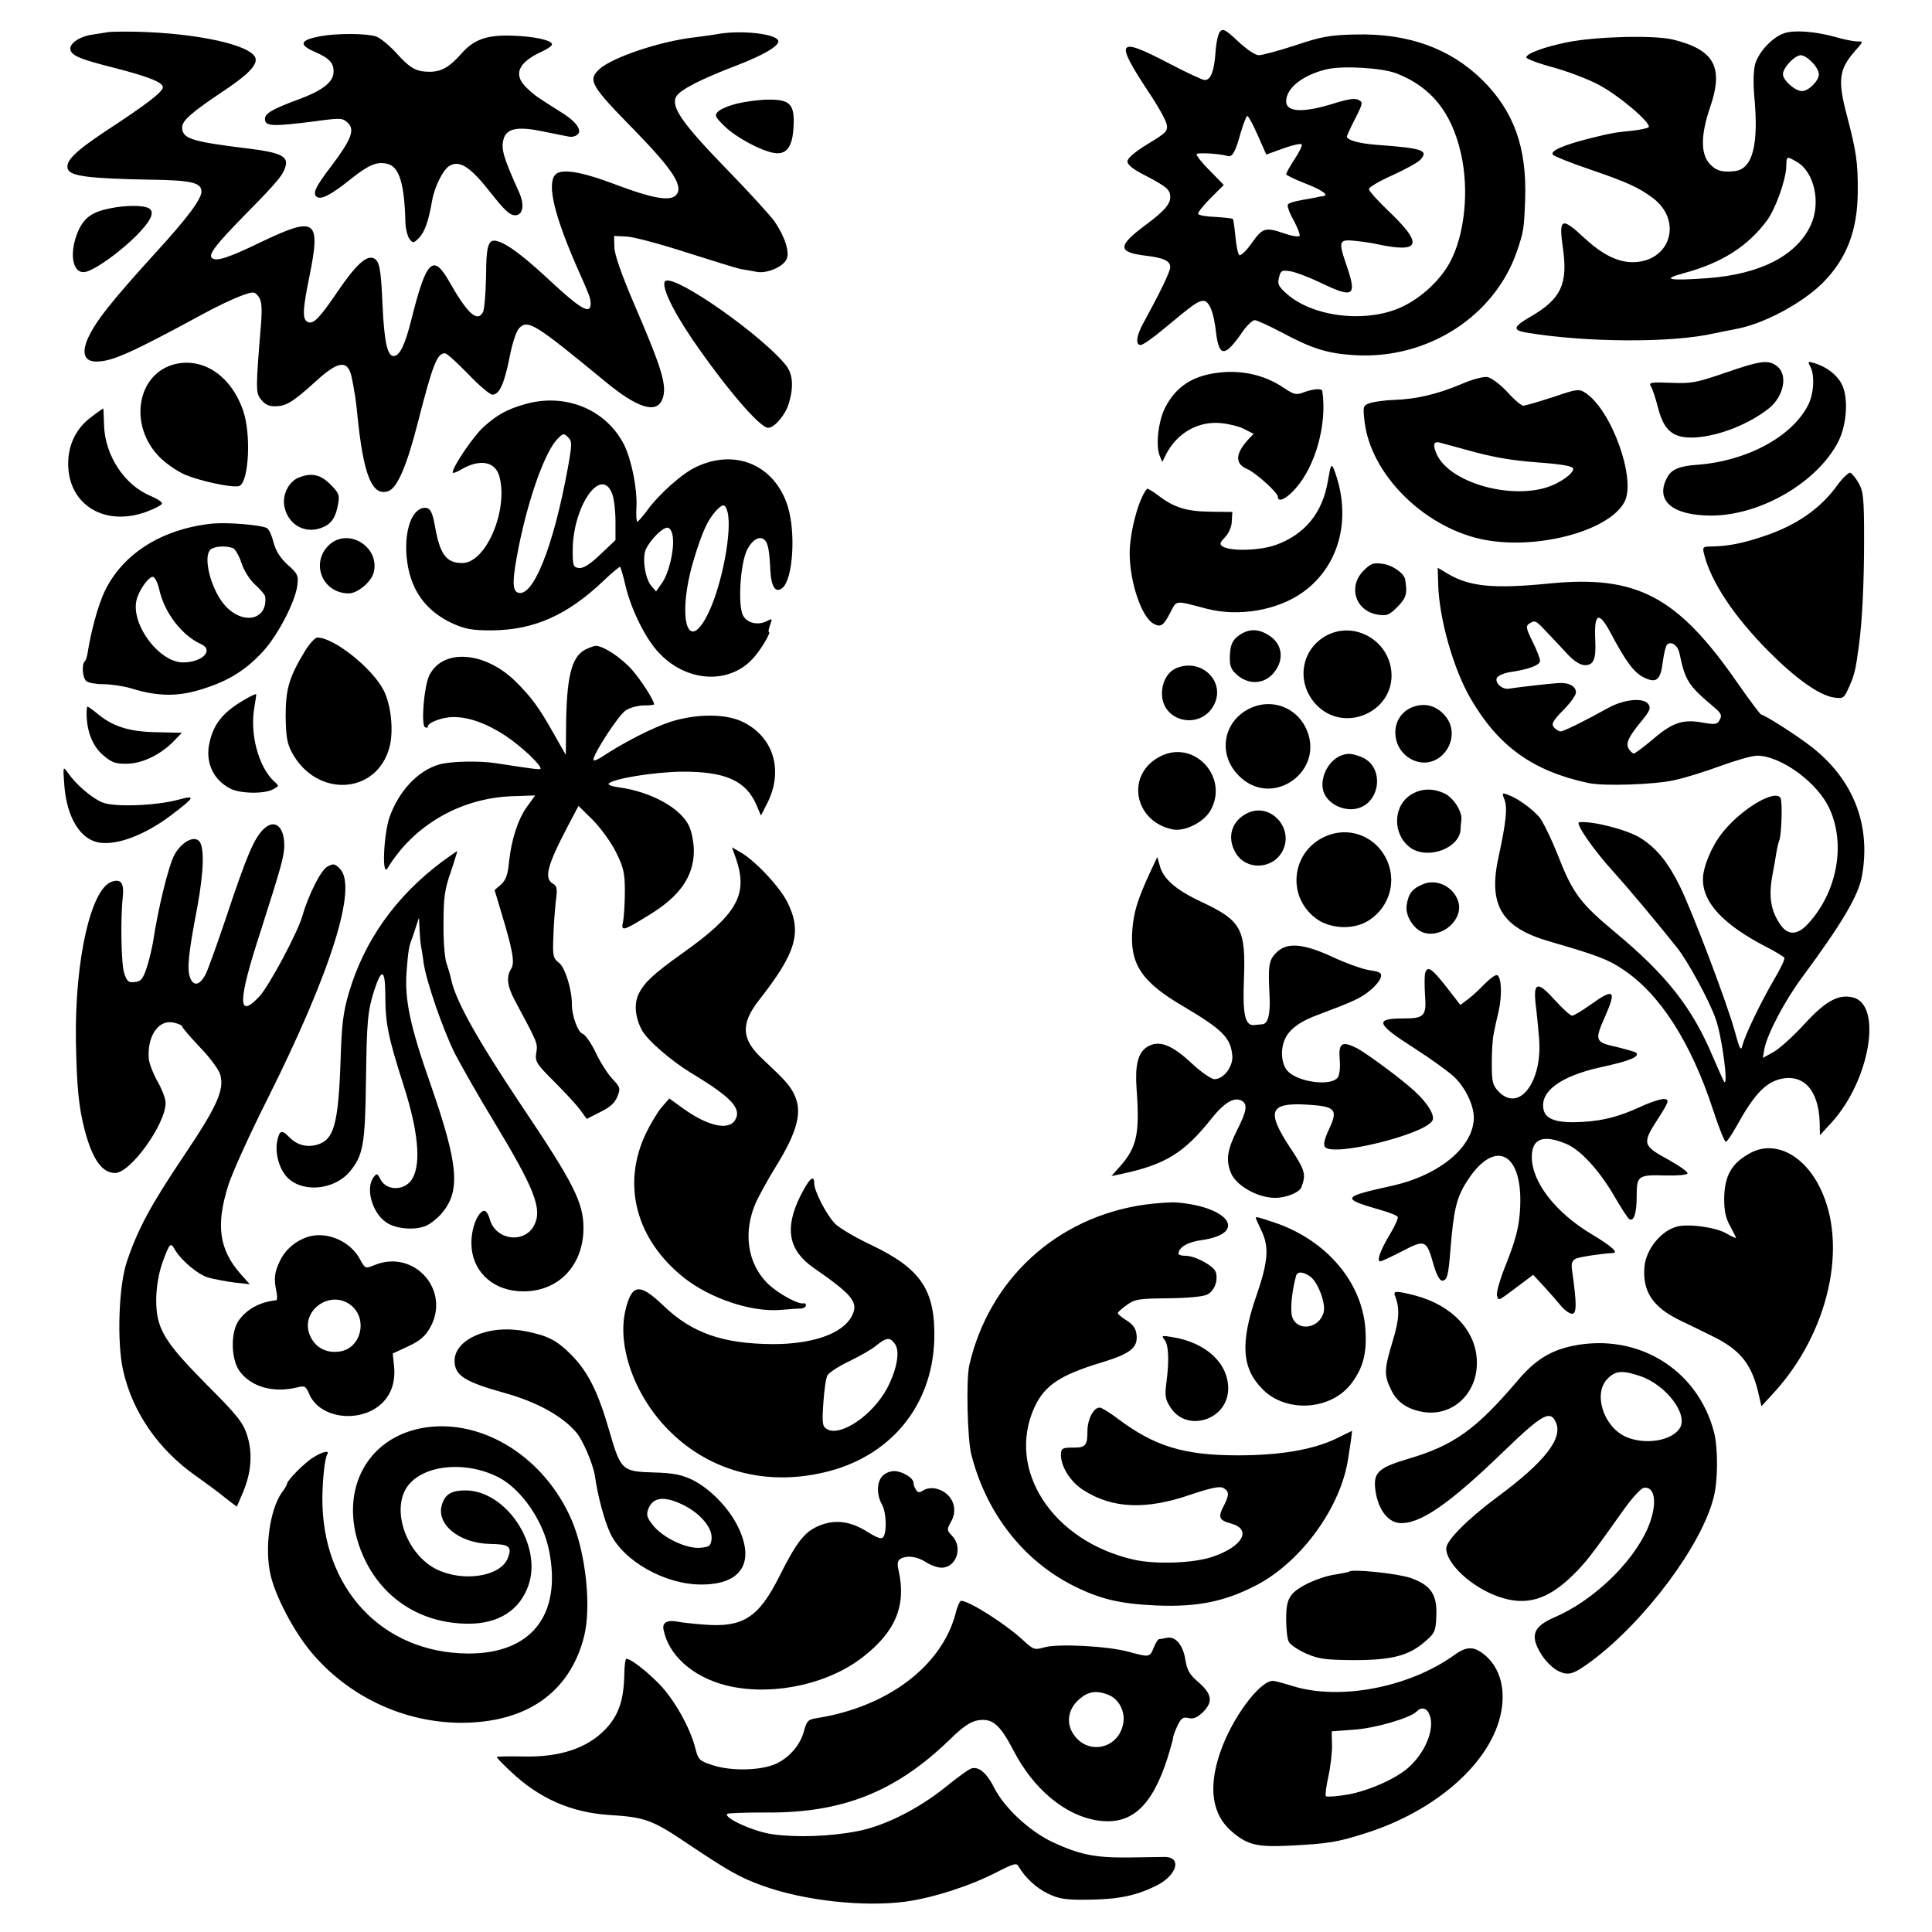
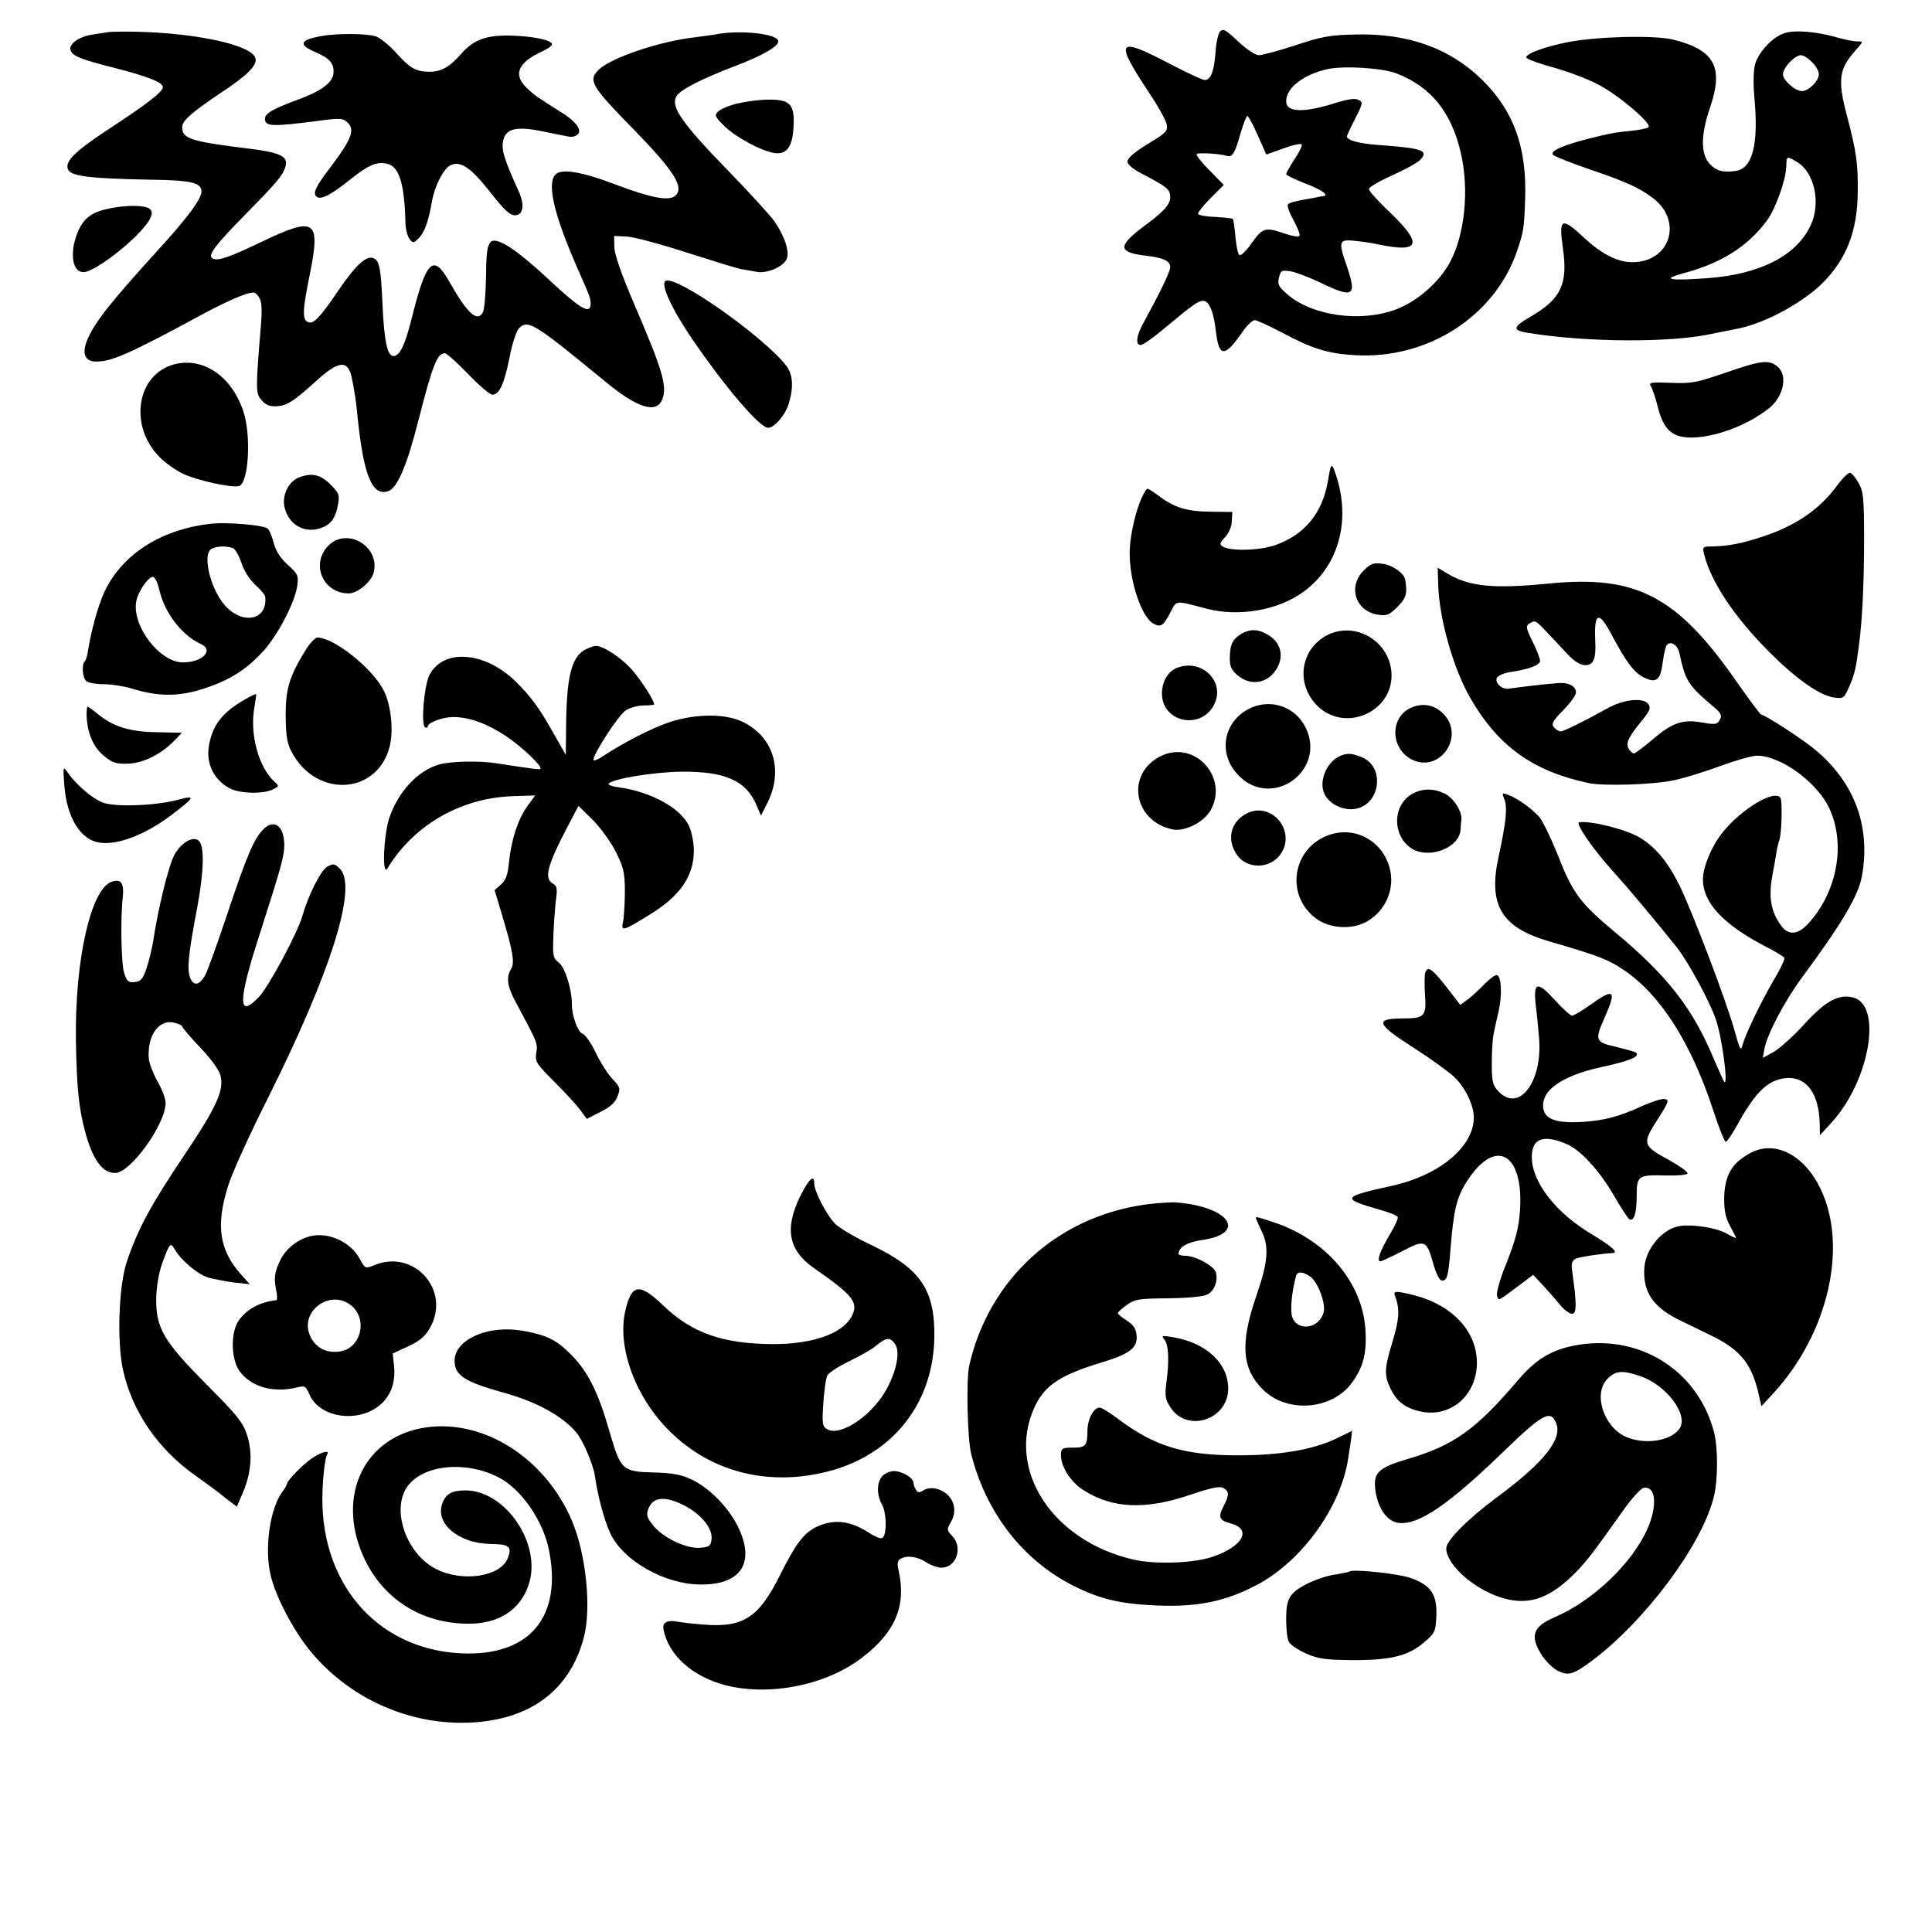
<svg xmlns="http://www.w3.org/2000/svg" version="1.0" viewBox="0 0 700 700">
  <path d="M442 11.5c-.7.8-1.4 4.2-1.6 7.6-.5 6.7-1.7 9.9-3.9 9.9-.8 0-6.6-2.7-12.9-6-18.9-9.9-19.9-8.5-7.4 10.4 3.3 4.9 6.2 10.1 6.5 11.6.5 2.5-.1 3.1-6.9 7.2-4.7 2.9-7.3 5.1-7.3 6.3 0 1.2 2.1 2.9 6.3 5 8 4.2 9.2 5.2 9.2 7.9s-2.4 5.3-9.3 10.4c-9.8 7.3-9.7 9.6.1 10.8 6.8.8 9.2 1.9 9.2 4.2 0 1.6-3.8 9.4-9.6 20-2.7 4.8-3.1 8.2-1.1 8.2.8 0 4.5-2.6 8.3-5.8 10.7-8.9 12.5-10.2 14.4-10.2 2.1 0 3.8 4.1 4.6 11.5 1.1 9 3.2 9 9.6-.3 1.6-2.3 3.6-4.2 4.4-4.2.8 0 5.1 2 9.7 4.4 11.2 6 16.7 7.7 26.7 8.3 26.3 1.5 50.5-14.1 58.6-37.6 2.4-7.1 2.6-7.9 3-19.1.6-18.6-4.1-31.7-15.5-43-11.7-11.5-26.9-17-46.1-16.5-9 .2-12.1.7-21.6 3.9-6.1 2-12.1 3.6-13.3 3.6-1.3 0-4.4-2.1-7.5-5-4.6-4.3-5.5-4.8-6.6-3.5zm64 15.1c12.5 4.9 19.9 14 23.3 28.9 3.1 13.3 1.4 29.7-4 39.6-3.9 7.2-11.8 14.1-19.5 17-12.7 4.8-30.2 2.4-39.3-5.4-3.3-2.9-3.7-3.7-3.1-6.1.6-2.6 1-2.8 4.2-2.3 1.9.3 6.8 2.2 10.8 4.1 12 5.8 13.3 5 9.6-5.9-3.2-9.3-3-9.9 3.3-9.2 2.8.3 6.1.8 7.3 1.1 16.3 3.5 17.4.2 3.8-12.6-3.5-3.4-6.4-6.6-6.4-7.3 0-.7 3.8-2.9 8.5-5 4.6-2.1 9.2-4.6 10.1-5.6 3.1-3.4 1-4.2-15.5-5.4-6.7-.5-11.1-1.7-11.1-3.1 0-.2 1.3-3.1 3-6.4 2.8-5.5 2.9-6 1.2-6.8-1.1-.7-3.6-.3-7.7.9-12 3.9-18.5 3.7-18.5-.4 0-4.8 6.1-9.6 14.7-11.6 5.9-1.4 20.2-.5 25.3 1.5zM455.7 49l3.1 7 6.1-2.2c3.3-1.2 6.3-1.9 6.7-1.5.4.3-.8 2.7-2.5 5.3-1.7 2.6-3.1 5.1-3.1 5.5 0 .4 3.2 1.9 7 3.4 6 2.3 8.8 4.3 6.3 4.6-.5 0-1.5.2-2.3.4-.8.2-3.3.6-5.5 1s-4.4 1-4.8 1.5c-.5.4.4 3 2 5.8 1.5 2.8 2.5 5.4 2.1 5.7-.4.4-2.8 0-5.4-.9-7-2.4-7.9-2.1-11.9 3.5-2 2.9-4 4.7-4.5 4.3-.5-.5-1.1-3.5-1.4-6.8-.3-3.2-.7-6-.9-6.3-.3-.2-3.1-.5-6.3-.7-3.3-.1-6.1-.6-6.3-1.1-.2-.4 1.8-3 4.5-5.7l4.8-4.8-5.2-5.3c-2.9-2.9-5-5.6-4.6-5.9.6-.6 8.5-.1 11.1.7 1.8.6 2.9-1.4 4.8-8.3 1-3.4 2.1-6.2 2.4-6.2.4 0 2.1 3.1 3.8 7zM39.5 11.6c-.6.1-3.2.5-5.8.9-5.1.7-9 3.5-8.1 5.8.7 2 4 3.3 15.5 6.2C53.6 27.7 59 29.8 59 31.6c0 1.7-5.9 6.2-20.4 15.7-11.5 7.6-15.1 11.2-14 14 .9 2.5 7.5 3.4 29.9 3.8 14.9.2 18.5 1.1 18.5 4.3 0 2.7-5.2 9.7-16.2 21.7-16.7 18.4-22.1 25.2-25 31.6-2.3 5.3-1.2 8.3 3.1 8.3 5.7 0 12.6-3.1 38.6-17.2 4.9-2.7 11.1-5.6 13.8-6.6 4.7-1.7 4.9-1.6 6.4.3 1.1 1.6 1.3 3.7.9 9.5-2 24.4-2 25.4.1 27.9 1.4 1.7 2.9 2.4 5.2 2.3 3.9-.1 6.2-1.5 14.7-9.2 8.2-7.5 11.6-7.7 12.9-.9.3 1.3.7 3.5.9 4.9.3 1.4.8 5.2 1.1 8.5 2.2 21.9 5.4 29.6 11.3 27.4 3.2-1.2 6.7-9.4 10.7-25.2 5.3-20.7 6.9-24.7 9.7-24.7.7 0 4.4 3.4 8.4 7.5 3.9 4.1 7.9 7.5 8.8 7.5 2.5 0 4.3-3.9 6.2-13.4 1-5.3 2.5-9.7 3.5-10.7 3.2-3.2 5.5-1.8 30.9 19.1 11.9 9.9 18.9 12.1 21 6.6 1.8-4.7 0-10.7-10.3-34.6-4.6-10.8-7.1-17.9-7.1-20.5l-.1-4 4.5.2c2.5.1 12.2 2.7 21.5 5.7 9.4 3 18.4 5.8 20 6.1 1.7.3 4.2.7 5.7 1 3.5.7 9.3-1.7 10.7-4.4 1.4-2.5-.5-8.4-4.3-13.9-1.4-2-9.3-10.7-17.6-19.2-15.8-16.3-20-22.3-18-26 1.3-2.4 8.8-6.3 22.2-11.4C276.5 20 282 16.8 282 15c0-2.8-14.1-4.3-22.9-2.5-1.4.2-4.6.7-7.2 1-12.7 1.4-30.1 7.3-34.8 11.6-4.2 4-3.1 5.9 12.7 22C244.3 62 248.1 68 244.6 71c-2.4 1.9-8.7.7-21.2-4-12.8-4.9-20.3-6.1-22.3-3.6-2.9 3.5-.3 14.5 7.9 33.3 4.6 10.3 5 11.4 5 13.3 0 4.1-3.5 2.1-14.5-8.1-7.9-7.4-13.7-12-17.2-13.7-5.3-2.5-6.1-1-6.2 12-.1 6.1-.6 11.9-1.1 12.9-2.1 3.8-5.6.6-12.3-11.2-5.8-10.2-8.3-7.6-13.7 14.1-2.3 9.1-4.2 13-6.4 13-2.3 0-3.4-5.5-4-18.5-.6-13.6-1.1-16.1-3.4-17-2.5-.9-6.3 2.5-12.5 11.6-7 10.3-9.1 12.4-11.1 11.6-2.1-.8-2-4.3.5-16.5 4.2-20.7 2.4-22-17.3-12.6-12.4 6-16.6 7.3-18.1 5.8-1.2-1.3 1.7-5 12.4-15.9 11.9-12.1 13.8-14.4 14.5-17.9.5-3-2.5-4.4-13-5.7C69.3 51.3 66 50.3 66 46.1c0-2.4 3.5-5.4 14.2-12.6 9.6-6.3 13.3-10.1 12.3-12.6-1.8-4.7-21.4-8.9-43-9.4-5-.1-9.5 0-10 .1z" />
  <path d="M646.6 12c-4.3 1.3-9.5 6.9-10.7 11.3-.6 2.3-.7 6.9-.3 11.5 1.7 17.7-.6 26.5-7.1 27.2-4.6.5-6.7-.1-9-2.6-3.4-3.6-3.3-10.6.1-20.5 5-14.6 1.6-20.9-13.6-24.6-6.9-1.6-27.5-1.1-38.1 1-8.4 1.7-14.9 4.1-14.9 5.5 0 .5 4.4 2.2 9.7 3.6 5.4 1.5 12.8 4.3 16.5 6.3 7.3 3.8 19.4 14.1 18.1 15.4-.4.4-3.3 1-6.3 1.3-6.2.6-7.6.9-16 3-8.9 2.3-13.6 4.4-12.3 5.7.6.6 6.6 3 13.4 5.3 13.4 4.6 17.6 6.5 22.7 10.3 11.1 8.3 6.4 23.4-7.5 23.3-5.4-.1-10.9-2.9-17.3-8.8-8.3-7.8-9.3-7.2-7.7 3.9 1.8 12.8-.7 18.2-11.7 24.6-6.4 3.7-6.7 4.9-1.6 5.8 21.5 3.6 52.8 3.8 68 .3 2.5-.5 5.8-1.2 7.5-1.5 10.1-1.7 24.4-9.3 32-16.9 8.6-8.7 12.5-18.9 12.6-32.8.1-10.6-.5-14.7-4-28-3.3-12.5-2.8-16.5 2.9-23 3.2-3.6 3.2-3.6.9-3.6-1.3 0-4.9-.7-7.9-1.6-7.2-2-14.8-2.6-18.4-1.4zm9.9 10.5c1.4 1.3 2.5 3.3 2.5 4.4 0 2.4-3.7 6.1-6.1 6.1-2.5 0-6.9-3.9-6.9-6.1 0-2.4 4.3-6.9 6.5-6.9.9 0 2.7 1.1 4 2.5zm-5.4 36.2c6.3 3.7 8.7 14.8 5 22.8-5.1 11.1-18.3 17.9-37.6 19.3-14 1-16.7.4-8.5-1.8 13.8-3.7 23.2-9.7 30.2-19.1 3.1-4.2 6.8-14.5 7-19.5.1-4 .1-3.9 3.9-1.7zM116.2 13.1c-7.6 1.4-8.2 3.1-1.9 5.8 5.3 2.3 6.9 4.2 6.5 7.8-.4 3.3-4.4 6.3-12.6 9.3-9.7 3.6-12.2 5.1-12.2 7.1 0 2.7 2.7 2.8 17.7.9 9.5-1.3 10.4-1.3 12.2.4 2.8 2.5 1.5 6-5.8 15.7-6 7.8-7 10.2-5.2 11.3 1.6 1 5.3-1 11.9-6.3 6.8-5.4 9.7-6.7 13.7-5.7 4.2 1.1 6.1 7.4 6.4 21.7.1 1.9.7 4.3 1.4 5.4 1.3 1.7 1.5 1.7 3.5-.3s3.5-6.1 4.7-13.2c.9-5.4 4.1-11.7 6.5-13 3.7-2 7.5.6 14.6 9.6 5 6.4 7.1 8.4 9 8.4 2.9 0 3.6-3.7 1.4-8.5-5.5-12.2-6.5-15.4-5.6-18.9 1-4.1 5.1-4.9 14.2-3 4.3.9 8.6 1.7 9.5 1.9.9.2 2.1 0 2.8-.5 2.4-1.4.1-4.9-5.7-8.4-9-5.7-9.5-6-12.4-8.8-5-4.7-3.1-9.2 5.5-13.1 2-.9 3.7-2.1 3.7-2.6 0-1.6-6.9-3-15.1-3.2-8.7-.2-13.3 1.5-17.7 6.5-4.3 4.9-7.3 6.6-11.5 6.6-5 0-7.1-1.2-12.4-7.1-2.4-2.6-5.6-5.2-7.1-5.7-3.3-1.1-14-1.2-20-.1zm151 24.4c-3 .7-6.1 2-7 2.9-1.4 1.4-1.2 1.9 2.5 5.5 4.2 4 12.8 8.6 17.6 9.5 4.6.8 6.8-2 7.2-9.2.5-8.4-1.1-10.2-9.2-10.1-3.2 0-8.2.7-11.1 1.4zm-227.4 38c-6.5 1.3-9.4 3.4-11.6 8.5-3.4 8.2-1.8 15.9 3.2 14.4 3.9-1.2 12-7.1 17.9-12.9 5.4-5.5 6.9-8.6 4.7-10-2-1.2-8.4-1.2-14.2 0zm201.5 26.2c-2.3.8 1.9 10 9.6 21.3 12 17.5 24.4 32 27.4 32 2.3 0 6.3-4.7 7.5-8.8 1.8-6 1.5-10.6-1-13.8-8.4-10.6-39-32.2-43.5-30.7zM63.5 131.9c-14 3.4-17.1 22.4-5.5 33.9 1.8 1.8 5.4 4.4 8 5.7 5.1 2.6 19.2 5.6 20.9 4.5 3.3-2 4.1-18.8 1.2-27.2-4.3-12.5-14.3-19.3-24.6-16.9zm561.5 3.2c-10.5 3.6-12.2 3.9-19.6 3.6-7.2-.3-8.1-.1-7.3 1.2.6.9 1.8 4.5 2.7 8.1 2.2 8.3 5.6 10.9 13.5 10.5 8.8-.6 19.6-4.9 26.8-10.7 5.2-4.3 6.7-11.9 2.9-15-3.2-2.6-6-2.2-19 2.3z" />
-   <path d="M655.9 132.8c1.7 3.2 1.3 9.9-.8 14-5.9 11.5-22.3 20.3-40.2 21.6-6.2.4-9.4 1.7-10.8 4.5-4.6 8.4 1.7 13.9 15.9 13.9 17.8 0 38.5-12 46.1-26.9 3.1-6.2 3.7-16.2 1.1-20.9-1.9-3.5-5.5-6.1-10-7.5-2.1-.6-2.3-.5-1.3 1.3zm-215.7 2.4c-8.7 1.3-14.4 5.3-18.1 12.6-2.4 4.8-3.4 13.4-2 17.1l1 2.5 1.5-3c4-7.6 11.6-11.9 19.8-11.1 2.9.3 6.7 1.2 8.5 2.2l3.3 1.7-2 2.1c-4.7 5.2-4.8 8.8-.2 10.7 3 1.3 11 8.5 11 10 0 2.2 3 .8 6.3-2.9 7.3-8.1 11.6-23.4 9.8-35.4-.1-1-3-.9-6.6.4-2.8 1.1-3.6.9-7.1-1.4-7.2-5-16.1-6.9-25.2-5.5zm89.2 4c-8.6 3.6-16 5.4-24.3 5.7-3.5.1-7.5.7-8.9 1.2-2.4.9-2.4 1.2-1.8 6.6 2.2 18.9 21 37.9 42.1 42.6 19.4 4.3 46.5-2.7 52.1-13.5 4.3-8.2-4.7-33.2-14.1-39.4-2.4-1.6-3-1.5-11.9 1.5-5.2 1.7-10 3.1-10.7 3.1-.7 0-3.3-2.2-5.8-5-2.5-2.7-5.7-5.1-7.2-5.4-1.4-.2-5.4.8-9.5 2.6zm1.6 23.7c10 2.8 15.9 3.8 25.5 4.6 9.8.7 13.5 1.4 13.5 2.4 0 1.8-5.1 5.3-9.6 6.7-14 4.3-34.9-1.9-39.7-11.7-1.7-3.7-1.4-5.2 1.1-4.5 1 .3 5.1 1.4 9.2 2.5zm-341-16.4c-6.3 1.8-10.1 3.9-14.9 8.3-3.6 3.3-11.1 14.3-11.1 16.4 0 .4 1.5-.1 3.3-1.2 6.6-3.8 12.1-2.8 13.6 2.5 3.4 12.2-4.8 31.5-13.4 31.5-5.8 0-8.1-3.1-9.9-13.3-.9-5.1-1.7-6.7-3.6-6.7-4.6 0-7.5 7.8-6.7 17.5 1 11.6 6.5 19.7 16.7 24.4 4.5 2 7 2.5 14 2.5 15.4-.1 27.4-5.4 40.6-17.9 3.1-3 5.9-5.3 6.1-5.1.2.2 1.1 3.2 1.9 6.7 2.1 8.9 7.5 19.8 12.5 24.8 10.2 10.6 25.9 11.1 34.3 1 2.8-3.3 6-8.9 5.2-8.9-.3 0-.1-1.1.4-2.5.9-2.4.8-2.5-1.1-1.5-3.2 1.7-7.2.8-8.7-2-1.9-3.7-1-18.6 1.4-23.6 1.9-3.9 4.7-5.5 6.5-3.7 1.2 1.2 1.7 4.1 2 10.9.3 6 1.9 8.5 4.4 6.4 3.8-3.2 4.9-20 1.9-29.6-4.7-14.9-19-21-33.2-14.2-5 2.3-13.4 9.8-17.7 15.7-1.6 2.2-3.3 4.1-3.6 4.1-.3 0-.5-2.4-.3-5.4.3-6.7-1.8-17-4.5-22.5-6.6-12.9-21.5-18.9-36.1-14.6zm15.8 22.7c-5.2 28.7-12.7 47.6-18.2 45.5-2.1-.8-2-4.8.4-16.9 3.7-18.1 9.6-34.4 14.1-38.9 1.9-1.9 2.2-2 3.7-.5s1.5 2.4 0 10.8zm16.1 10c.6 1.7 1.1 6.1 1.1 9.8v6.7l-5.5 5.2c-3.9 3.7-6.2 5.1-7.8 4.9-2-.3-2.2-.8-2.2-6.3 0-16.3 10.6-31.2 14.4-20.3zm41.7 6.3c1.7 6.7-1.9 25.8-6.7 36.1-7.9 16.8-11.9 1.7-5.3-19.6 3-9.7 4.8-13.5 7.7-16.8 2.6-2.8 3.5-2.8 4.3.3zm-19.8 9.3c.5 4.8-1.5 13-4 16.5l-2.1 3-1.8-2.1c-2.3-2.9-3.3-10.5-1.8-13.4 1.9-3.7 6.2-7.9 7.9-7.6.9.2 1.6 1.6 1.8 3.6zM33.2 151c-5.5 4-8.5 10-8.5 17 0 15 13.4 23.1 28.7 17.3 2.7-1 5.1-2.3 5.3-2.8.1-.6-1.7-1.8-4.1-2.8C45.1 175.8 38 165 37.7 154c-.1-3.3-.2-6-.3-6-.1 0-2 1.3-4.2 3z" />
  <path d="M481.1 174.4c-2 11.6-8.4 19.3-19 23.1-5.8 2-16.2 2.3-19.1.5-1.2-.8-1.1-1.3.9-3.4 1.3-1.4 2.4-3.8 2.4-5.8l.2-3.3-8-.1c-8.6-.1-13.2-1.5-19-6-2-1.5-3.7-2.5-3.9-2.3-3 3.3-6.3 15.8-6.3 23.3 0 10.4 4.3 23.3 8.7 25.6 2.6 1.4 3.6.7 6.1-4.2 2.3-4.4 1.5-4.3 12.9-1.3 11.7 3.1 26 .7 35.3-6.1 13.3-9.7 17.6-27.2 11-44.4-.9-2.2-1.2-1.6-2.2 4.4zm184.6 1.4c-6.1 8.5-14.9 14.6-26.7 18.5-7.7 2.6-12.9 3.6-18.9 3.7-3.1 0-3.3.2-2.7 2.7 2.5 10.1 10.8 22.6 23.5 35.4 9.8 9.8 18.1 15.7 23.4 16.6 3.6.5 3.8.4 5.7-3.9 1.9-4.3 2.4-6.3 3.5-14.8 1.2-8.6 1.9-22.8 1.9-38.6 0-15.1-.3-17.5-2-20.4-1-1.8-2.4-3.5-3-3.7-.6-.2-2.7 1.8-4.7 4.5zM108.3 173c-3.8 1.5-6.2 6.5-5.2 10.8 1.5 6.7 8 10 14.2 7.1 2.9-1.3 4.4-3.6 5.2-8.3.6-3.2.3-4-2.8-7.1-3.6-3.6-6.8-4.3-11.4-2.5zM77 189.7c-18.4 1.9-32.7 11-39.2 24.8-2.4 5.3-4.8 14.1-6.1 22.3-.2 1.2-.6 2.5-1 2.8-1.2 1.2-.8 6.1.6 7.2.7.6 3.5 1.1 6.2 1.1 2.8 0 7.3.7 10 1.5 9.6 3 17.1 3.1 26 .2 9.6-3 15.8-7 22-13.8 5.3-5.9 11.4-17.7 12.2-23.5.5-3.8.2-4.4-3.5-7.7-2.7-2.5-4.3-5-5.1-8.1-.6-2.4-1.6-4.7-2.3-5.1-1.9-1.2-14.3-2.2-19.8-1.7zm7.4 8.9c.8.3 2.2 2.7 3.1 5.4.9 2.8 3 6.1 5 7.9 1.9 1.7 3.6 3.7 3.6 4.4.9 8.6-8.5 10.3-14.9 2.7-4.8-5.7-7.7-17.1-5-19.8 1.3-1.3 5.6-1.6 8.2-.6zM57.8 214c1.9 8.1 8.1 16.2 14.9 19.3 5 2.2.7 6.7-6.4 6.7-8.5 0-18.7-13.4-16.9-22.3.7-3.5 4.3-8.7 6-8.7.7 0 1.8 2.2 2.4 5zm61.7-16.8c-7.2 6.4-2.9 17.8 6.9 17.8 3.1 0 8.2-4.2 9-7.6 2.3-9.1-8.9-16.2-15.9-10.2zm374.5 9.6c-5.7 5.8-2.9 14.6 5.2 15.9 3.3.5 4.1.2 7.1-2.8 3.2-3.2 3.7-4.8 2.8-10-.4-2.2-4.5-5.1-8-5.6s-4.4-.2-7.1 2.5zm27.1 5.3c.4 12.3 5.5 30.1 11.5 40.6 10.1 17.6 22.7 26.7 42.9 31 5.3 1.2 23.8.6 31-1 3.9-.8 11.5-3.2 16.9-5.2 5.5-2 11.4-3.7 13.2-3.7 8.7 0 22.2 9.9 26.4 19.5 5.8 13 2.5 30.1-7.9 41.4-3.8 4.1-7.2 4.3-9.9.5-3.6-5.1-4.5-10.2-3-18.2.5-2.5 1.1-6.1 1.4-8 .3-1.9.8-3.8.9-4.1 1-1.5 1.4-14.6.6-15.8-2.1-3.3-14.5 4.2-21.2 12.8-3.8 4.8-6.9 12.3-6.9 16.7 0 8.5 7.4 16.4 22.8 24.4 3.4 1.7 6.4 3.6 6.7 4 .3.5-1.5 4.2-3.9 8.2-4.8 8.3-10.2 19.5-11.3 23.6-.5 2.2-1 1.4-2.8-5.3-2.9-10.5-15.3-43.1-19.9-52.5-4.2-8.5-8.3-13.6-14.1-17.3-4.7-3-17.3-6.3-22.3-5.8-1.7.1 5 9.9 12.5 18.1 4.8 5.3 15 17.4 22.8 27.2 3.9 4.8 11.9 19.5 14.1 25.9 2.3 6.4 4.7 24.5 3.1 22.9-.2-.3-1.9-4-3.7-8.2-7.6-18.4-16.9-30.3-35.9-46.1-12.5-10.4-15.3-14.1-20.6-27.7-2.5-6.3-5.6-12.6-6.8-14-2.8-3.1-7.6-6.6-11-7.9-2.5-1-2.6-.9-1.6 1.6 1.1 3 .6 8-2 20.1-4.1 18 .7 26.2 18.3 31.3 17.2 5 21.3 6.5 26.7 10.2 13.3 8.8 24.6 26.4 32.6 50.9 2.1 6.5 4.2 11.6 4.6 11.5.5-.1 2.2-2.7 3.9-5.7 6-10.9 10.1-15.4 15.3-16.9 8.7-2.4 14.4 3.6 14.8 15.5l.1 4.7 4.4-4.8c13.7-15.2 18.3-42.4 7.6-45.1-5.2-1.3-9.9 1.2-17.5 9.5-4 4.4-9 8.9-11.2 10.2l-4 2.2.6-3.4c1.1-5.4 7.3-17.2 13.5-25.6 14.5-19.6 20.5-29.7 21.8-36.8 3.4-18.6-3.1-35.2-18.5-47.1-5.3-4.1-16.6-11.3-18-11.5-.3 0-4.2-5.2-8.6-11.5-21.7-31.3-36.4-39.1-68-36-20.2 2-29 1.2-36.9-3.5l-3.7-2.2.2 6.4zm62.4 17.1c5.6 10.6 8.6 14.6 12.2 16.3 4.5 2.2 6 .9 6.8-6 .4-2.8 1-5.4 1.5-5.9 1.5-1.5 3.9.2 4.5 3.1 2.1 9.9 3.1 11.6 12.5 19.5 2.6 2.2 3 3 2.1 4.6-.9 1.7-1.6 1.8-6.3 1-7.1-1.3-10.9 0-18.1 6.2-3.2 2.7-6.3 5-6.7 5-.5 0-1.3-.8-1.9-1.7-1.1-2.1-.2-4.1 4.7-10.1 2.9-3.5 3.4-4.7 2.5-6-1.7-2.6-8.9-1.9-14.8 1.4-8.3 4.6-15.9 8.4-17.1 8.4-.6 0-1.7-.7-2.4-1.5-1-1.2-.4-2.3 3.4-6.2 2.5-2.5 4.6-5.4 4.6-6.4 0-2.3-2.6-3.7-6.5-3.4-3.5.2-15.2 1.6-17.7 2-2.3.5-5.2-1.9-4.5-3.8.3-.8 2.4-1.8 4.9-2.2 6.8-1 10.8-2.5 10.8-4.1 0-.7-1.2-3.9-2.7-6.9-2.4-4.8-2.5-5.7-1.3-6.5 2.2-1.4 2.3-1.4 6.6 3.2 2.1 2.2 5.5 5.8 7.5 8 2.4 2.5 4.6 3.8 6.2 3.8 3.1 0 4-2.2 3.7-8.8-.5-10.1 1.2-11 5.5-3zm-133.3.2c-3.4 1.9-4.5 3.9-4.6 8.3-.1 3.7.4 4.9 2.7 6.9 4.2 3.6 9.7 3.3 13.1-.7 4.1-4.8 3.3-10.7-1.8-13.8-3.3-2.1-6.4-2.3-9.4-.7zm31.8.2c-10.3 4.4-12.9 17-5.4 25.4 10.4 11.5 29.7 2.5 27.4-12.7-1.6-10.3-12.5-16.6-22-12.7zm-371.7 6.6c-5.6 9.3-6.8 13.5-6.8 23.3.1 7.2.5 9.8 2.2 13 8.8 16.6 30.7 15.6 35.4-1.7 1.6-5.9.6-15.4-2.1-20.7-4.1-8-18-19.1-24-19.1-.9 0-3 2.4-4.7 5.2zm101.5-.7c-4.8 2.7-6.6 10.1-6.7 28.5l-.1 9.5-4.5-7.9c-5.2-9.3-8.2-13.3-13.8-18.8-11.2-10.9-26.4-11.9-31.2-2-1.9 4.1-3 17.8-1.5 18.7.6.3 1 .2 1-.3 0-1.4 5.4-3.4 9.2-3.4 5.8 0 12.1 2.3 19 6.8 6.1 4.1 13.4 11.1 12.6 12-.4.3-3.3-.1-16.3-2.1-5.8-.9-16.4-.7-20.4.5-7.7 2.2-14.7 9.7-18 19.2-2.1 6.2-2.8 21.8-.7 18.4 9.4-15.5 26.2-25.3 44.8-26.1l8.7-.3-2.9 4c-3.3 4.6-5.7 11.8-6.6 20.3-.4 4.5-1.2 6.5-2.9 8l-2.3 2 2.4 8c4.2 13.9 5 18.3 3.6 20.5-1.8 3-1.5 6.2 1.4 11.6 8.2 15.3 8.3 15.4 7.7 18.8-.5 3.2 0 4 6.3 10.3 3.8 3.8 8.1 8.4 9.5 10.3l2.5 3.4 4.9-2.5c3.5-1.7 5.3-3.3 6.2-5.6 1.2-3 1-3.4-1.9-6.5-1.7-1.8-4.4-6.1-6-9.5-1.6-3.4-3.8-6.5-4.8-6.8-1.6-.5-3.8-6.5-3.8-10.5.1-5.2-2.4-13.3-4.6-15.1-2.2-1.7-2.4-2.5-2.1-9.6.1-4.3.6-10.1.9-13 .6-4.3.4-5.3-1-6.1-3.4-1.9-2.2-6.5 5.4-21l3.8-7.2 5.3 5.2c2.8 2.9 6.6 8.1 8.3 11.6 2.7 5.4 3.2 7.5 3.2 14 0 4.2-.3 9.1-.6 10.9-.9 3.9-.3 3.8 9.1-2 11.3-6.8 16.4-14 16.5-23.3 0-2.9-.7-6.8-1.7-9-2.9-6.5-13.7-12.5-25.3-14.1-2.4-.3-4.1-.9-3.9-1.3 1.1-1.8 16.5-4.3 26.5-4.4 15.7-.1 23.2 3.2 27 11.9l1.7 4 2.2-4.3c6-11.7 2.6-23.8-8.3-29.4-6.2-3.3-17-3.3-26.6-.3-6.7 2.2-17.2 7.6-25.2 12.9-1.6 1-2.8 1.4-2.8.9 0-2.2 9.1-16.2 11.7-17.9 1.5-1 4.5-1.8 6.6-1.8 2 0 3.7-.2 3.7-.4 0-1.4-4.6-8.6-8-12.5-4-4.5-10.4-8.7-13.2-8.7-.7.1-2.5.7-4 1.5zm214.6 6.5c-3.3 1.3-5.4 5-5.4 9.3 0 10.4 14.1 13.4 18.9 4 4.2-8.3-4.5-16.9-13.5-13.3zM88.8 253.4c-7.9 4.5-11.4 8.8-12.9 15.7-1.6 7 1.3 13.4 7.5 16.6 3.6 1.9 12.4 2 15.5.3 2.3-1.2 2.3-1.2.3-3-5.6-5.3-8.8-17.3-7-26.9.4-2.4.7-4.5.6-4.6-.2-.1-2 .7-4 1.9zm364.6 3c-10.2 4.5-12.5 16.8-4.5 24.7 12.1 12.2 31.7-1.9 24.2-17.4-3.6-7.4-12.1-10.6-19.7-7.3zm57.9 0c-8.1 3.6-7.5 15.5.9 19.1 9.8 4.1 18.3-8.6 11.1-16.5-3.3-3.6-7.6-4.5-12-2.6zm-479.9 3.3c.3 6.2 2.5 11.1 6.3 14.2 3 2.5 4.3 2.9 8.7 2.8 5.6-.2 12.1-3.5 16.8-8.4l2.7-2.8-8.7-.2c-9.9-.1-15.9-1.9-21.4-6.3-2-1.7-3.9-3-4.1-3-.2 0-.4 1.7-.3 3.7zM420.5 274c-12.7 6.3-9.9 23.5 4.3 26.5 4.3.9 11.1-2.4 13.7-6.7 7-12-5.7-26-18-19.8zm65.5-.3c-5.1 1.9-8.3 9.1-6.2 13.8 1.6 3.5 5.8 5.8 10 5.7 10.3-.4 12.7-15.7 3-19.1-3.3-1.2-4.5-1.2-6.8-.4zM23.3 284.5c.9 11.7 5.8 19.8 12.8 20.8 6.4 1 16.4-2.8 25.6-9.7 9-6.8 9.4-7.6 3.1-5.9-8.4 2.3-23.6 2.8-27.8 1-3.8-1.6-9.5-6.5-12.4-10.7-1.8-2.5-1.8-2.4-1.3 4.5zm488.5 3.1c-7.3 3.9-7.5 15.1-.4 19.8 6.3 4 17.3-.1 17.8-6.8 0-1.2.2-2.8.3-3.6.3-3-2.9-8-6.1-9.5-4-1.9-8.1-1.9-11.6.1zm-59.4 6.8c-6.1 2.7-8.1 8.9-4.7 14.6 3.7 6.4 13.3 6.1 16.9-.5 4.4-8.1-3.9-17.6-12.2-14.1zm-357 6.1c-3.4 3.4-6 9.5-13.3 31.4-3.4 10.1-6.8 19.6-7.6 21.1-2.1 4-4.3 4.5-5.6 1.3-1.2-3.2-.7-8.5 2.6-25.7 2.4-13.1 2.6-21.9.6-23.9s-6.4.5-8.9 5c-2.1 3.8-6 19.8-7.7 31.3-.4 2.4-1.4 6.7-2.3 9.5-1.4 4.2-2.1 5.1-4.4 5.3-2.2.3-2.8-.2-3.8-3.2-1.1-3.3-1.4-19.9-.5-27.7.5-5-.7-6.6-4.1-5.4-7.5 2.7-13.3 28.3-12.9 57.5.3 16.7 1 24.1 3.2 32.5 2.8 10.6 6.3 15.5 11 15.5 5.6 0 18.3-17.7 18.3-25.4 0-1.5-1.3-5-3-7.9-1.6-2.9-3-6.6-3.1-8.2-.6-8.2 3.6-14.2 9-13 1.7.4 3.1 1 3.1 1.4 0 .4 2.9 3.8 6.5 7.6 3.6 3.7 6.9 8.2 7.3 9.9 1.6 5.5-1.3 11.7-13.4 29.7C54.7 436.5 49.9 445.4 46 457c-3 8.7-3.7 29.2-1.4 39.5 3.4 15.2 12.8 28.7 26.3 38.2 3.6 2.6 8.5 6.1 10.7 8l4.2 3.2 2.2-5.1c3.1-7.3 3.6-14.4 1.5-20.9-1.5-4.6-3.6-7.2-14.7-18.3-15.5-15.7-18.3-20.3-18.2-31.1.1-4.4.9-9.1 2.2-12.9 2.6-7.1 3-7.6 4.4-5.1 2.3 4.1 8.5 9.3 12.3 10.4 2.2.6 6.5 1.4 9.5 1.8l5.5.6-3.4-3.8c-7.7-8.8-8.9-17.6-4.5-31.7 1.4-4.6 7.9-18.9 14.4-31.8 23-46 32.7-76.8 26.1-83.3-1.8-1.8-2.3-1.9-4.5-.7-2.3 1.2-6.8 10.1-9.1 18-1.7 6-12 25.2-15.5 29-8 8.6-7.9 1.9.4-23.5 7.4-23.2 8.6-27.3 8.6-31.2 0-7-3.6-9.8-7.6-5.8zm386.2 2c-13.3 4.6-16.1 21.7-4.9 30.2 5 3.8 13.3 4.3 18.7 1.1 6.9-4 10.2-12.2 8-19.7-2.8-9.6-12.5-14.8-21.8-11.6z" />
-   <path d="M266.7 311.2c4.4 13 .4 20.1-19.6 34.3-10.1 7.2-13.5 10.3-15.6 14.4-1.8 3.6-1.5 8.4 1 13.2 1.9 3.7 10.5 11.1 17.8 15.6 14.8 8.9 18.6 13 16 17.2-2.4 3.8-9.9 2.1-18.8-4.3l-5-3.6-2.8 3.2c-1.5 1.8-4 6-5.6 9.3-9 18.6-3.7 38.7 13.9 52.6 9.6 7.5 24.5 12.4 34.9 11.5 3.1-.3 6.4-.5 7.4-.5.9-.1 1.7-.6 1.7-1.1 0-.6-.3-.9-.7-.8-1.9.6-9.2-3.4-13-7-7.6-7.4-9.2-18.9-4.3-29.8 1.3-2.7 4.3-8.2 6.9-12.4 8.2-13.2 10-20.4 6.7-26.8-1.6-3.1-3.1-4.8-11.3-12.5-7.7-7.1-8-12.7-1.4-21.2 13.6-17.3 15.8-24.7 10.4-35.6-2.8-5.6-11.7-15.1-17-18.1l-3.1-1.8 1.5 4.2zm-106.4.9c-16.9 12.6-28.3 28.7-33.9 47.6-2.1 7.2-2.6 11.6-3 24.3-.8 23.5-2.4 29.1-8.7 30.8-3.7 1-7.3 0-10-2.9-2.6-2.7-3.5-2.4-4.3 1.7-.8 4.6.9 10.4 4 13.3 5.7 5.4 17 4.1 22.4-2.5 4.8-5.8 5.5-9.9 5.8-32.9.3-21.9.6-25.1 3-32.7 2.6-8 3.9-7.7 4 1 0 11.1.9 15.5 6.7 33.7 5.1 15.9 6.3 27.5 3.3 33.2-2.4 4.7-9.3 5.1-11.7.7-1.2-2.4-1.4-2.4-2.6-.8-2.9 4-.5 12.7 4.5 16.2 3.3 2.4 10.1 3.1 14.4 1.4 1.5-.6 4-2.5 5.5-4.2 7.3-8.2 6.6-17.6-3.8-47.4-7.4-21.1-9.3-30.4-8.6-40.5.6-7.5.8-9.1 2-12.1.3-.8 1-2.9 1.5-4.5l1-3 .2 4c.1 2.2.3 4.9.5 6 .2 1.1.7 4 1 6.5 1.1 7 6.9 23.8 11.3 32.7 2.3 4.4 8.5 15.4 14 24.4 15 24.8 17.8 32 14.7 37.9-3.5 6.7-13.8 5.4-16-2.1-.6-2.2-1.5-3.4-2.3-3.2-2.3.8-4.5 6.6-4.4 11.9.1 9.4 6.9 16.4 16.8 17.2 13.7 1.1 23.8-8.5 23.8-22.9 0-9.2-3.6-16.3-22.5-44.4-16.1-24.1-23.9-38-25.5-45.9-.2-1-.9-3.5-1.6-5.5-.7-2-1.2-8.4-1.1-14.6 0-9.1.4-12.3 2.6-18.5 1.4-4.1 2.4-7.6 2.4-7.6-.1-.1-2.5 1.6-5.4 3.7zm256.2 4.4c-4.3 9.4-5.6 13.5-6.2 20-1.1 12.7 3.2 19.2 18.4 28.1 14.4 8.5 17.3 11.5 17.8 18.1.2 3.9-3.2 8.3-6.5 8.3-1.1 0-4.9-2.6-8.4-5.9-7.3-6.8-11.9-8.4-16.1-5.7-3.2 2.1-4.3 6.6-3.7 15.1 1.2 16.2.1 21.1-5.8 27.9l-3.3 3.7 2.9-.6c16.7-3.5 23.4-7.6 33.9-20.9 4-4.9 7.4-7 9.9-6 2.8 1.1 2.5 3.6-1.1 10.7-3.7 7.4-4.2 11-2.3 15.7 1.9 4.6 9.7 9 16 9 4 0 8.7-1.9 9.5-3.8 1.8-4.6 1.4-6.2-4-14.3-8.7-13.2-7.6-16.4 5.6-15.7 10.8.6 11.8 1.7 8.5 8.8-1.8 3.8-2.2 5.8-1.5 6.6 3 3.6 36.2-4.6 38.9-9.6 1-1.8-1.7-6.3-6.4-10.6-4.6-4.3-17.2-13.6-20.9-15.6-5.5-2.8-6.8-1.9-6.3 4.1.3 2.9-.1 5.6-.7 6.5-2.5 3.3-14.5 1.7-18.2-2.4-2.3-2.5-2.7-8-.8-11.8 1.7-3.5 5.4-6.2 12.3-8.7 12.5-4.7 15.2-5.9 18.7-8.9 1.7-1.4 3.3-3.4 3.6-4.5.4-1.6-.2-2-4.2-2.6-2.5-.4-8.4-2.5-13.1-4.7-10.8-5-16.7-5.5-20.5-1.7-2.8 2.7-3.1 4.7-2.5 16 .3 6.5-.6 9.8-2.6 10-.8.1-2.2.2-3.1.3-3.2.2-4.1-3.9-3.6-16.5.7-18.3-.9-21.3-15.1-28-9.5-4.4-14.2-8.5-15.4-13.3l-.9-3.1-2.8 6zm99 3.9c-3.8 1.6-5.1 3.2-5.8 7.3-.8 3.9 2.6 9.3 6.4 10.3 6.7 1.8 14.1-4.9 12.3-11.2-1.6-5.5-7.9-8.6-12.9-6.4z" />
  <path d="M516.4 352.4c-.3.8-.3 4.4-.1 8 .6 7.7-.2 8.6-7.7 8.6-10.7 0-10.1 1.9 3.7 10.7 6.1 3.9 12.7 8.7 14.6 10.5 4.1 4 7 10.1 7.1 14.6 0 10.6-12.2 20.9-29.5 24.8-18.5 4.1-18.8 4.6-4.3 8.8 3.2.9 6 2 6.2 2.5.3.4-1 3.3-2.8 6.3-3.6 6-4.9 9.8-3.5 9.8.5 0 4.1-1.7 8-3.7 8.2-4.3 8.8-4.1 11.3 4.9 1 3.5 2.2 5.8 3.1 5.8 1.8 0 2.3-1.8 3-11 1.2-14.8 2.2-19 6-25 10.3-16.1 20.7-10.3 19.2 10.8-.4 5.9-1.5 10.2-4.7 18.4-2.5 6.1-4 11.4-3.6 12.3.7 1.9 0 2.2 8.7-4.3l4.4-3.3 4 4.3c2.2 2.4 5 5.6 6.2 7.1 1.3 1.5 3 2.7 3.9 2.7 1.7 0 1.7-3.6 0-15.7-.4-2.4 0-3.5 1.2-4.2 1.4-.7 9.5-1.9 13.5-2.1 2.3-.1-.3-2.4-7.4-6.7-13.2-7.8-21.9-19-21.9-28.1 0-6.7 4.1-8.3 12.6-4.7 5 2.1 11.7 9.4 17 18.4 2.6 4.5 5.1 8.4 5.7 8.8 1.7 1 2.7-2.1 2.7-8.3 0-7.5.5-7.8 10.7-7.5 3.9.1 7.4-.2 7.7-.7.3-.5-2.6-2.6-6.5-4.8-9.8-5.3-10-6-4.4-14.7 4.1-6.4 4.4-7.2 2.7-7.5-1.1-.2-4.5.9-7.7 2.3-8.8 4.1-14.3 5.5-22.2 6-8.9.5-13.1-.8-14-4.3-1.6-6.6 5.9-12.3 21-15.6 10.1-2.2 13.9-3.7 12.5-5.2-.4-.3-3.6-1.2-7.2-2.1-7.7-1.7-7.9-2.3-4.1-10.9 4.3-9.7 3.3-10.5-5.2-4.4-3.1 2.2-6.1 4-6.7 4-.6 0-3.4-2.5-6.2-5.6-6.3-7-7.9-6.7-7 1.5.4 3.1.9 8.4 1.2 11.8 1.5 16.1-7.2 27.7-14.7 19.7-2.1-2.2-2.4-3.5-2.4-10.2 0-4.2.3-9.1.7-10.7.3-1.7 1.1-5.3 1.8-8.2 1.3-5.9 1-12.5-.6-13-.6-.2-2.6 1.3-4.5 3.2-1.9 2-4.6 4.5-6.1 5.6l-2.7 2-5.1-6.6c-5.3-6.7-6.7-7.6-7.6-5.1zm118.1 65.2c-7.1 3.7-9.7 8.3-9.8 16.8 0 4.4.6 7.1 2.2 9.9 1.1 2.1 2.1 4 2.1 4.2 0 .2-1.6-.5-3.5-1.6-3.7-2.2-13.6-3.6-17.8-2.5-5.8 1.4-11.4 8.3-11.9 14.7-.7 8.9 3.1 14.5 12.7 19.2 2.8 1.3 8 3.9 11.7 5.7 10.7 5.2 14.8 10.5 17.3 22.5l.7 3 4.6-5c19.7-21.6 26.9-53.2 16.7-74-5.8-12-16.3-17.4-25-12.9zm-344.6 15.9c-5.7 11.6-4.2 19.5 4.8 25.8 14.4 10 16.5 12.6 13.9 17.6-3.3 6.3-14.1 10.1-28.5 10.1-18.2-.1-29.5-4-39.9-14.1-8.6-8.2-11.4-7.8-13.7 2.3-2.9 13.3 3.9 31.5 16.5 43.7 14.5 14.2 34.6 19.5 55.5 14.6 23.9-5.5 39.2-23.9 40-47.9.5-18.1-4.7-25.9-23-34.6-5.5-2.6-11.3-6-12.9-7.6-3.1-3.1-7.6-11.8-7.6-14.7 0-3.4-1.9-1.6-5.1 4.8zm34.4 53.5c1.9 2.7.6 9.5-3 16.2-5.2 9.6-16.6 17.3-21.5 14.7-1.8-1-2-1.9-1.5-9.4.3-4.5.9-9.1 1.5-10.2.6-1 4.1-3.3 7.9-5.1 3.7-1.8 8.2-4.3 9.8-5.7 3.7-3 5-3.1 6.8-.5zm90.2-50.5c-31.7 4.6-56.1 27-63.3 58.1-1.2 5.3-.7 26.7.7 32.3 5.4 21.3 18.8 38.5 37.1 47.7 9.6 4.8 16.7 6.5 30 7.1 14.9.6 24.8-1.4 36.3-7.4 16.4-8.6 30.7-28.5 33.2-46.1.3-1.7.7-4.7 1-6.5l.4-3.3-5.7 2.8c-8.5 4.1-20.5 6.1-35.7 6.1-19.6 0-30.2-3.3-43.4-13.2-3-2.3-6-4.1-6.7-4.1-2.2 0-4.4 4.3-4.4 8.5 0 5.3-.7 6.1-5.5 6-3.4 0-4 .3-4.1 2.2-.2 4.4 3.3 10.2 8.3 13.3 10.4 6.6 22.5 7.1 38.5 1.6 7.5-2.5 10.7-3.2 12-2.5 2.2 1.2 2.2 2.5.3 6.3-2.3 4.3-1.9 5.4 2.5 6.6 7.7 2.1 4.3 8.3-6.5 12-6.8 2.4-20.8 2.9-28.7 1.1-29.5-6.7-46.3-32.6-36-55.2 3.7-8 9.3-11.7 24.5-16.3 10.2-3.1 13-5.3 12.5-9.9-.2-2.3-1.2-3.7-3.5-5.2-1.8-1.1-3.2-2.3-3.3-2.7 0-.4 1.5-1.7 3.3-3 2.9-2.1 4.4-2.3 15-2.4 7.4-.1 12.7-.6 14.2-1.4 2.6-1.4 3.9-5.1 3-8.1-.8-2.3-7.4-5.9-11-5.9-1.4 0-2.5-.3-2.5-.8.1-2.3 3.3-4.2 8.5-4.9 16.5-2.4 10.1-12-9-13.6-2.2-.2-7.6.2-12 .8z" />
  <path d="M455 441.3c0 .2.9 2.2 2 4.5 2.9 5.9 2.5 11.3-1.8 23.7-5.9 17.1-5.3 26.3 2.3 33.9 8.8 8.8 25.2 7.5 32.4-2.5 4.1-5.6 5.4-10.9 4.8-19.4-1.2-16.9-14-32-32.5-38.4-6.3-2.1-7.2-2.4-7.2-1.8zm19.7 21.2c2.8 2 5.7 9.7 4.9 12.9-1.5 6-9.5 7.2-11.4 1.8-.8-2.4-.2-9.1 1.4-15 .5-1.6 2.5-1.5 5.1.3zm-362.3-14.6c-4.7 1.2-8.9 4.6-10.9 8.8-2.1 4.3-2.3 6.5-1.4 11 .4 1.8.4 3.3 0 3.4-5.8.6-10.5 3.1-13.5 7.2-3.1 4.2-3 14 .2 18.5 4.2 5.7 12.2 8 20.8 5.9 2.8-.7 3.2-.5 4.4 2.3 3.2 7.8 15 10.5 23.5 5.6 5.4-3.2 7.9-8.6 7.3-15.4l-.5-4.8 5.6-2.6c4.3-2 6.2-3.7 7.9-6.7 7.7-13.6-5.8-28.7-20.2-22.7-3.2 1.3-3.3 1.3-5.2-2.2-3.3-6.2-11.3-9.9-18-8.3zm15.1 25.3c5.7 5 3.3 15-4 16.4-4.9.9-9-1.1-11-5.3-4.4-9.1 7.3-17.7 15-11.1zm378-3.5c1.7 4.4 1.5 8.3-.9 16.2-3.1 10.2-3.2 12.3-.6 17.6 2.2 4.6 5.9 7.1 11.7 8.1 10.6 1.7 19.6-6.7 19.4-18.1-.1-11.1-8.8-20.5-22.3-24.1-7.1-1.8-8.2-1.8-7.3.3zm-327.2 12.4c-8.2 1.5-13.6 5.8-13.6 10.9 0 5.3 3.5 7.6 17.8 11.6 11.9 3.3 21.1 8.3 26.3 14.4 2.3 2.6 6 11.3 6.7 15.5 1.1 7.8 3.5 16.5 5.6 21 4.7 10.1 20 18.7 33.1 18.6 14.4 0 19.5-8 13.2-20.9-3.4-7-10.3-14-16.7-17.1-3.8-1.8-6.8-2.4-13.8-2.6-11.4-.3-12-.8-16-14.6-4.2-14.7-7.9-22-14.1-28.2-4-4-6.7-5.7-10.8-7-6.8-2-12.2-2.5-17.7-1.6zm69.7 63.4c6 3.1 10.3 8.3 9.8 12.2-.3 2.5-.8 2.8-4.2 3.1-5 .4-13.7-3.8-17.1-8.3-2.1-2.6-2.4-3.7-1.6-5.8 1.7-4.4 6-4.8 13.1-1.2zm173.9-60.1c1.5 1.8 1.8 7.5.7 15.6-.6 4.6-.4 6 1.4 8.8 5.9 9.5 21 4.7 21-6.7 0-9.2-8-16.6-20-18.6-4-.7-4.3-.6-3.1.9zm148.1 2.2c-8.3 1.7-13.9 5.2-20.2 12.7-15 17.6-23 23.4-39.7 28.3-11 3.3-12.7 5-11.7 11.8 1 6.5 4.4 11 8.5 11.4 7.3.7 18.1-6.7 38.3-26.3 13.6-13.1 16.5-14.7 18.5-10.2 2.7 5.8-4 14.4-21.2 27.1-10.8 8-18.5 15.8-18.5 18.6 0 5.6 9.2 14.1 18.9 17.5 10 3.5 17.8 1.2 26.9-7.7 4.6-4.5 6.6-7 18.5-23.8 2.9-4.1 6.2-7.7 7.2-7.9 4.4-.8 5.1 6.2 1.5 14.6-5.5 12.6-19.8 26.3-33.8 32.3-7.9 3.4-9 6.8-4.5 13.8 1.5 2.3 4.2 4.9 6 5.7 3.6 1.7 5.4 1.2 12-3.7 19.4-14.5 39.9-42 44.2-59.3 1.6-6.1 1.6-18 .1-23.7-6-22.7-27.6-35.9-51-31.2zm24.3 11c9.4 3.2 17.5 13.9 14.3 18.9-3 4.6-12.6 6.1-19.5 3.1-8.2-3.7-12-15.8-6.6-21.1 2.8-2.9 5.4-3.1 11.8-.9zm-440.1 18.6c-22.1 3.3-32.4 24.5-22.6 46.6 6.8 15.3 20.8 24.4 37.9 24.5 11.1.1 18.9-4.9 22-14 5-14.5-8.1-34.2-22.8-34.3-5 0-7.3 1.3-8.5 4.9-2.5 7.2 6.1 14.3 17.4 14.5 6.9.1 8 .9 6.4 5.1-2.6 6.8-16.5 8.9-26.2 3.9-10.1-5.3-15.7-20-10.9-28.7 4.9-8.8 21.2-10.9 33.8-4.4 8.3 4.3 16.3 16 18.3 26.8 4.5 23.2-6.6 37.1-29.4 37-31.2-.2-53.1-23.7-52.8-56.6.1-6.8.9-14.3 1.8-15.6.9-1.5-1.7-1-5 1.1-3.2 1.9-9.6 8.4-9.6 9.6 0 .3-.8 1.8-1.9 3.2-4.3 6.1-6.3 20-4.1 29.7 1.7 7.7 8.3 20.3 14.5 27.8 13.5 16.3 33.6 25.8 54.5 25.9 23.6 0 39.2-10.8 44.5-30.8 2.9-10.8.8-30.6-4.4-42.7-9.7-22.5-31.9-36.6-52.9-33.5z" />
  <path d="M319.7 534.8c-2.1 2.3-2.1 6.8-.2 10.2 1.6 2.7 1.9 9.7.6 11.8-.6 1-2 .6-6-1.9-6.2-3.9-12-4.5-17.8-1.9-4.9 2.2-7.7 5.8-13.7 17.7-7.7 15.5-13.4 19.1-27.8 17.9-4-.3-8.3-.8-9.6-1.1-3.5-.6-5.3.4-4.8 2.9 1.8 9.3 10.5 17.1 22.5 20.2 16.1 4.1 36.8-.1 49.7-10.2 11.9-9.2 15.8-18.7 13-31.3-.6-2.4-.4-3.6.5-4.2 2.3-1.5 6.2-1 9.4 1.1 1.7 1.1 4.2 2 5.6 2 5.4 0 7.9-7.3 3.9-11.5-2-2.1-2-2.3-.4-5.2 2.8-4.8.3-10.5-5.3-11.9-1.5-.4-3.5-.2-4.6.5-1.6 1-2.1 1-2.8-.1-.5-.7-.9-1.8-.9-2.5 0-1.8-4.1-4.3-7.1-4.3-1.4 0-3.3.8-4.2 1.8zm169.2 34.6c-.2.2-2.3.6-4.6 1-6 .8-14 4.4-16.3 7.4-1.5 1.9-2 4-2 8.9 0 3.5.4 7.2 1 8.2.5 1 3.3 2.9 6.2 4.2 4.6 2 7 2.3 17.3 2.4 13.8 0 20-1.6 25.9-6.8 3.4-2.9 3.8-3.7 4-9 .4-7.9-1.9-11.4-9.4-14-4.7-1.6-21-3.3-22.1-2.3z" />
-   <path d="M346.2 584.7c-5.1 19.1-24.8 33.8-50.2 37.8-3.2.5-3.7.9-4.8 5-1.5 5.5-6.5 10.7-12.1 12.3-5.9 1.8-15.2 1.7-21.1-.3-4.6-1.5-5-2-6-5.8-1.8-7.5-7.7-18-13.2-23.6-4.8-4.9-10.3-9.1-11.9-9.1-.3 0-.7 2.6-.7 5.7-.2 9.5-2.1 14.9-7 20-6.6 6.8-16.6 10.1-30.1 9.7-5-.1-9.1 0-9.1.2 0 .3 2.2 2.6 5 5.2 10.3 9.8 21.9 14.9 35.8 15.8 12.9.8 15.6 1.8 28.2 10.3 15.1 10.1 19.1 12.4 27.5 15.4 15.1 5.4 36.5 7.7 51.6 5.7 10.1-1.4 23.4-5.7 33.1-10.7 6.2-3.2 7.2-3.4 7.9-2 2.3 4 6.3 7.7 10.6 9.8 4 1.9 6.3 2.3 14.3 2.2 11-.1 17.4-1.4 24.6-4.9 7.8-3.7 9.9-10.6 3.3-10.6-1.3 0-7.2.1-13 .2-12.3.1-17.7-1-27.6-5.6-8.4-4-17.5-12.5-21.1-19.7-2.6-5.2-5.5-7.7-8.1-7-1 .2-5.2 3.3-9.4 6.7-9.9 8-22.4 14.3-32.2 16.1-9.8 1.9-21.9 2.3-30.5 1.1-6.8-.9-18-6-16.5-7.4.3-.3 6.5-.5 13.8-.5 27.7.3 47.2-7.4 66.8-26.4 4.8-4.7 7.5-6.5 10.2-7 5.3-.8 7.9 1.4 12.9 10.9 7.2 14 18.7 23.6 30.5 25.4 12.2 1.8 19.7-5 25.4-22.9 1-3.3 1.9-6.4 1.9-6.9 0-.6.7-2.6 1.6-4.5 1.4-2.9 2.1-3.3 4.1-2.8 1.8.4 3.1-.2 5.3-2.3 3.6-3.7 3.1-6.5-2-10.9-3-2.6-3.9-4.2-4.5-7.8-.8-5.4-3.5-8.7-6.7-8.1-1.3.3-2.6.5-2.9.5-.4.1-1.2 1.4-1.9 3.1-1.4 3.5-1.6 3.5-9 1.5-7.4-2.1-25.4-3-30.4-1.7-3.8 1.1-4.1 1-8-2.6-6.4-5.9-19.5-14.2-22.4-14.2-.4 0-1.4 2.1-2 4.7zm55.2 29.3c4.1 1.5 6.5 6.4 5.5 10.8-2 9.3-13.5 11.2-18.3 3-2.4-4-1.4-8.9 2.5-12.2 3.2-2.8 6.2-3.2 10.3-1.6zM527 599.6c-16.4 11.8-41.5 16.6-58.6 11.3-3.2-1-6.5-1.9-7.2-1.9-4.9 0-15.1 13.9-19.2 26.2-4.3 12.7-2.8 22.4 4.4 28.5 5.7 4.8 9 5.6 21.1 5 13.6-.7 16.9-1.2 27-4.4 26.1-8.2 46-26 49.4-44 1.6-8.4-.4-15.7-5.5-20.3-4.2-3.6-6.8-3.7-11.4-.4zm-9 21.8c1.9 5.1-1.6 13.7-7.9 19.2-4.6 4-14.4 8.3-21.8 9.6-4 .7-7.5.9-7.9.6-.3-.4.1-3.6.9-7.2s1.4-8.8 1.3-11.5l-.1-4.8 8-.6c7.7-.5 20.4-4.2 22.8-6.6 1.8-1.8 3.7-1.3 4.7 1.3z" />
</svg>